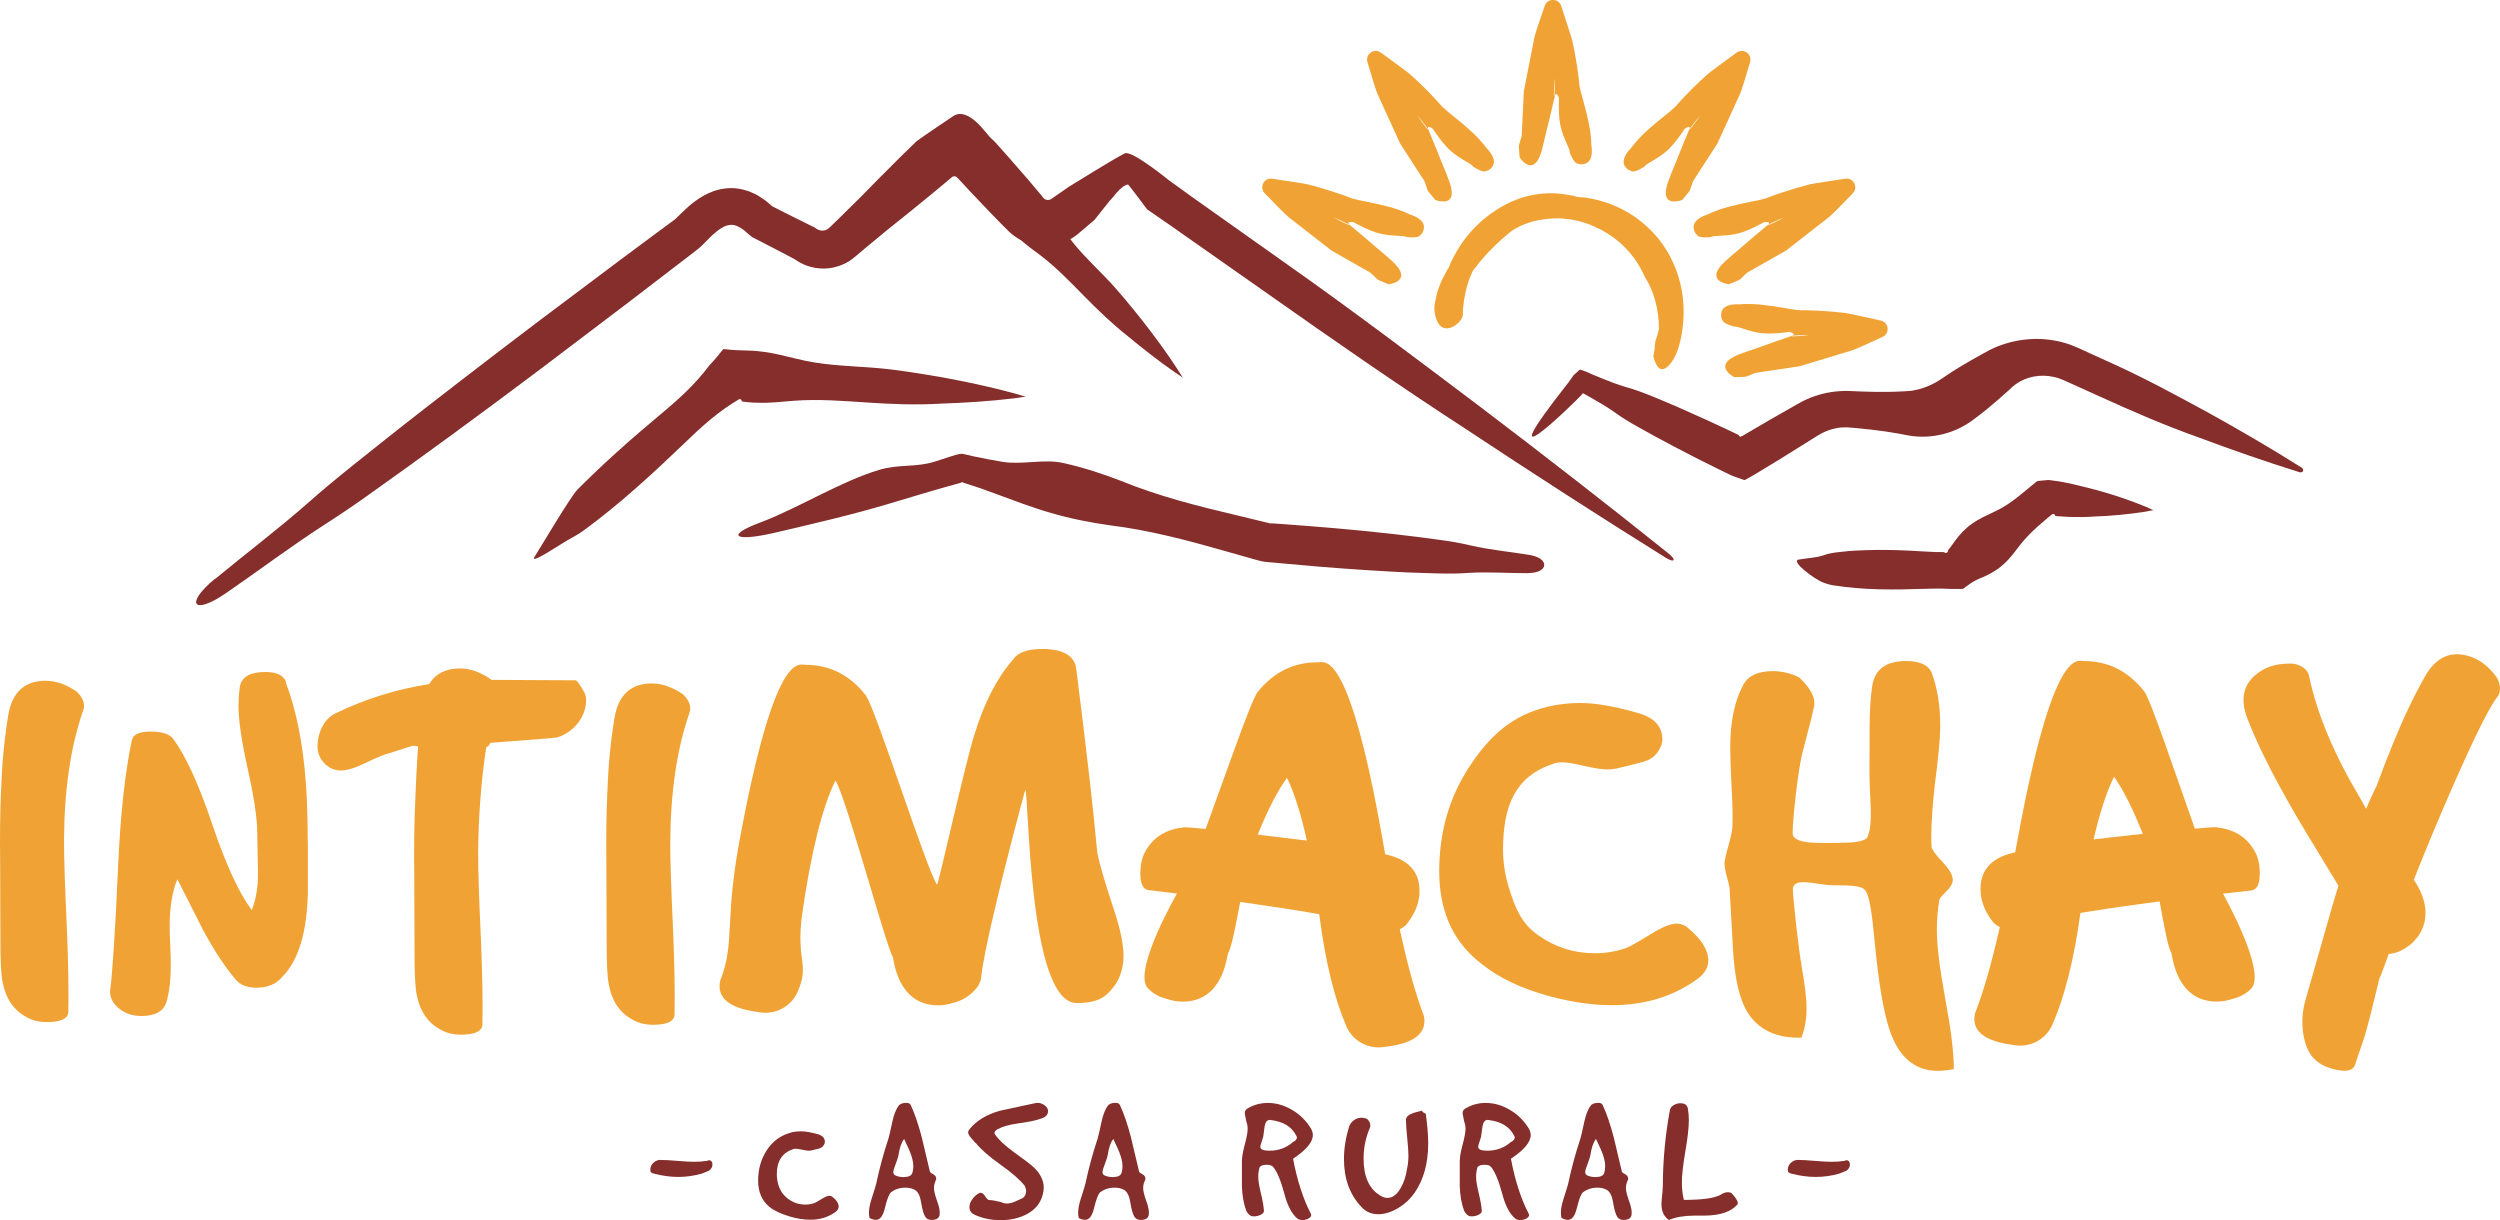
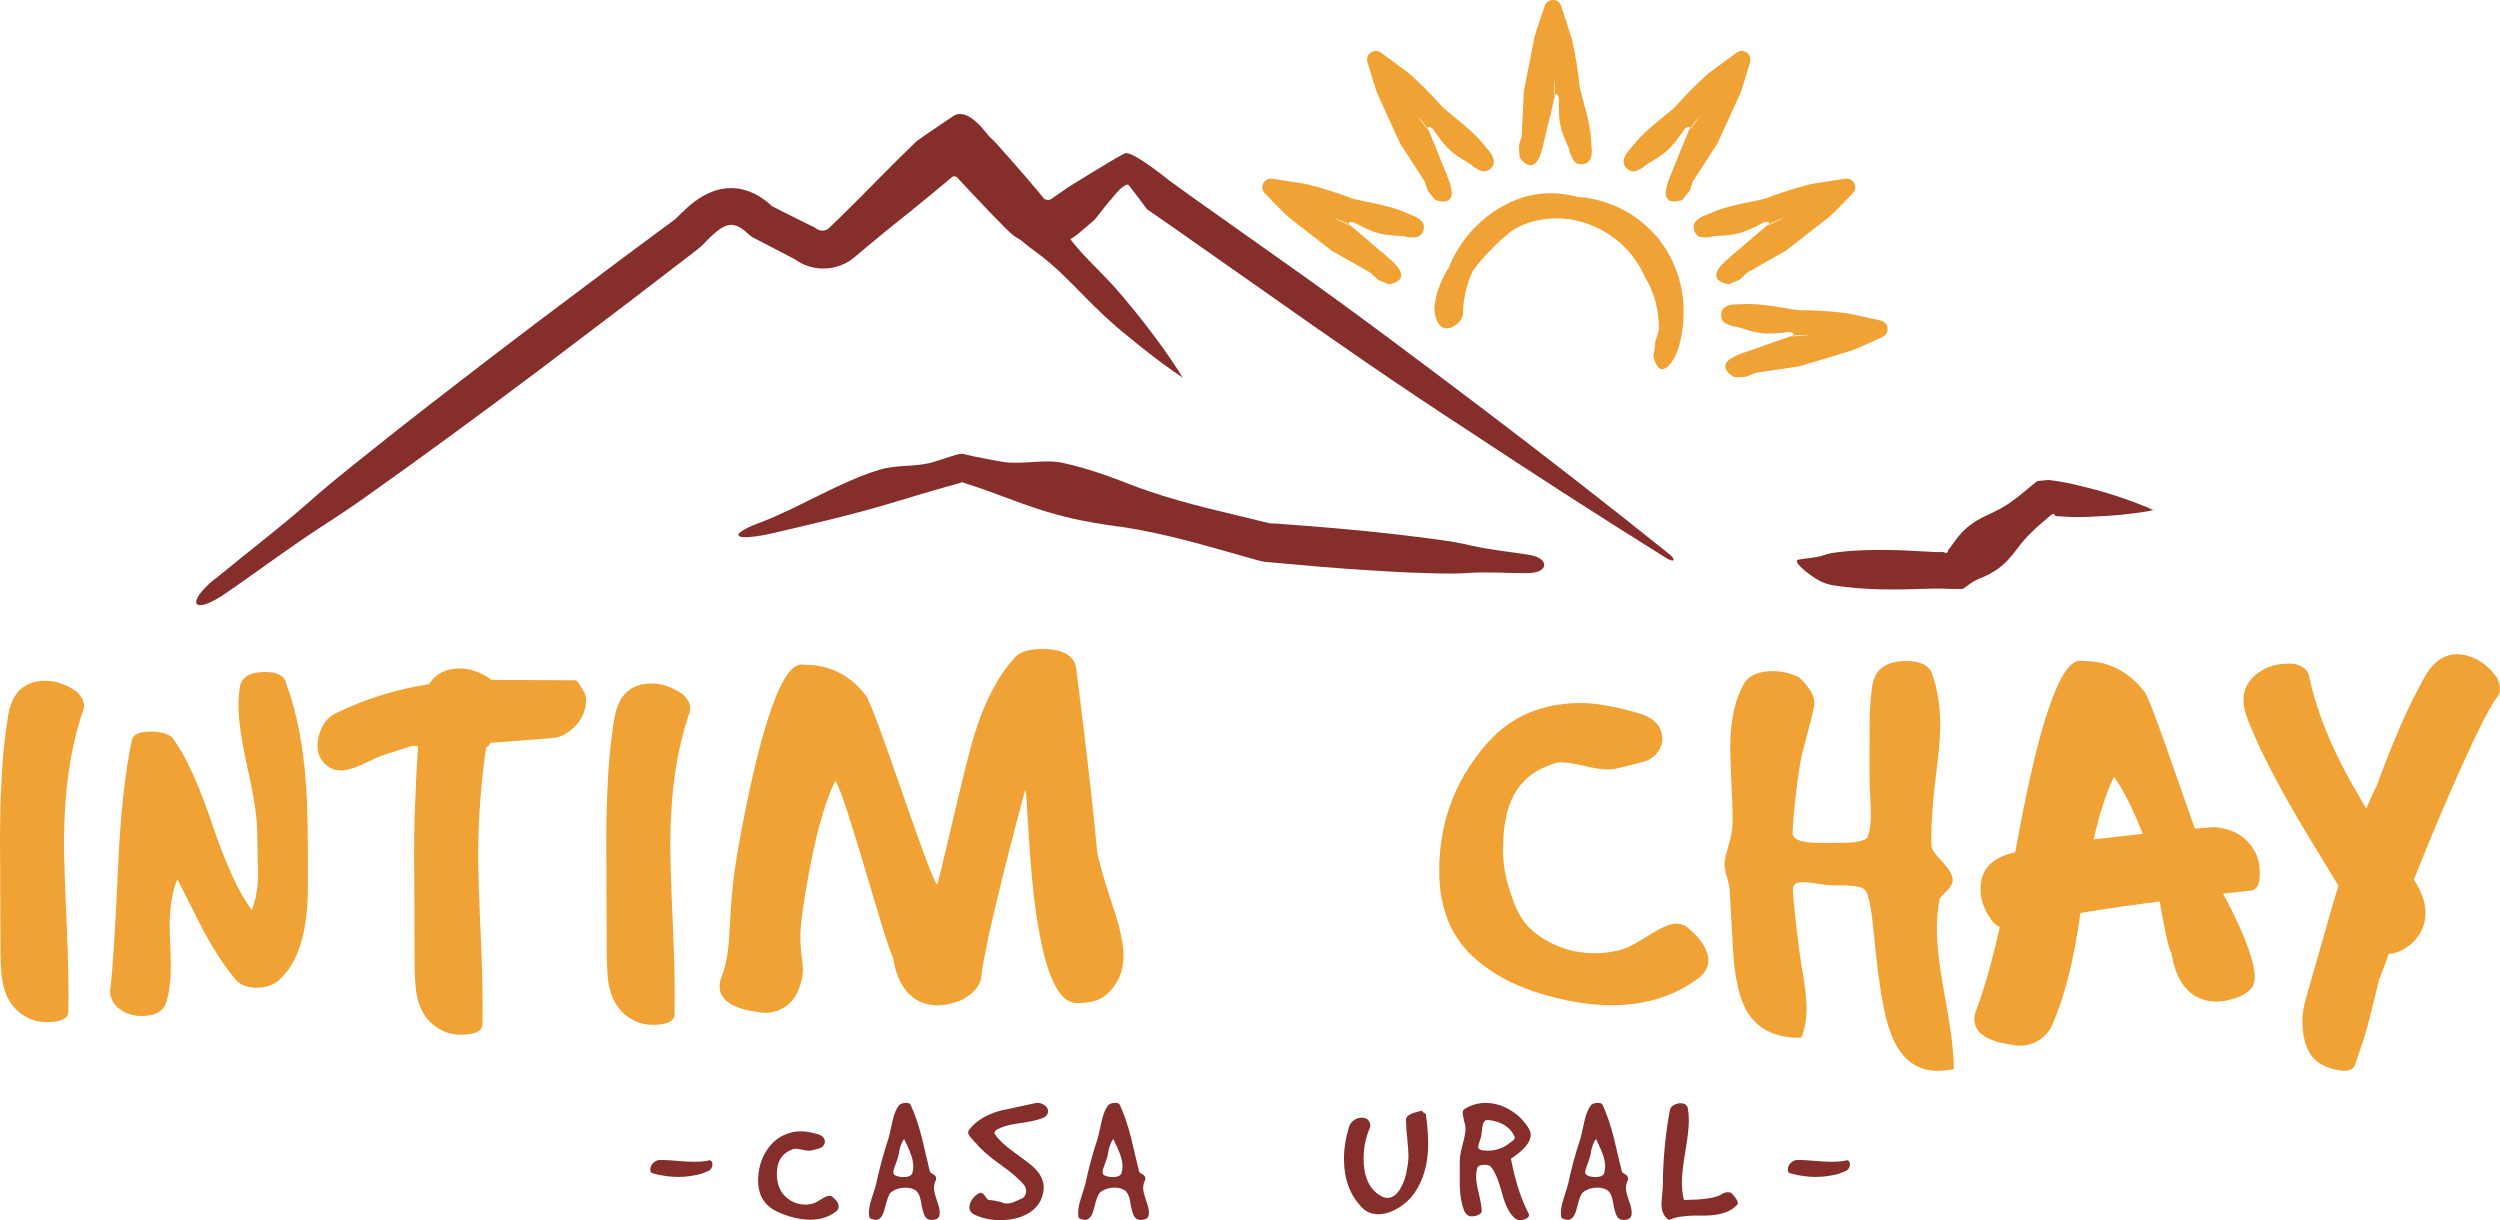
<svg xmlns="http://www.w3.org/2000/svg" id="Capa_2" data-name="Capa 2" viewBox="0 0 351.72 171.67">
  <defs>
    <style>
      .cls-1 {
        fill: #852e2c;
      }

      .cls-1, .cls-2 {
        stroke-width: 0px;
      }

      .cls-2 {
        fill: #f0a334;
      }
    </style>
  </defs>
  <g id="Capa_1-2" data-name="Capa 1">
    <g>
      <g>
        <g>
          <path class="cls-1" d="M111.33,159.31c.45-.1.89-.15,1.34-.15.63,0,1.43.14,2.4.41.65.19.98.55.98,1.08,0,.14-.04.27-.13.41-.14.26-.36.43-.68.52-.32.09-.62.16-.91.23-.17.05-.35.08-.54.08-.22,0-.54-.05-.95-.14-.41-.09-.71-.14-.9-.14-.15,0-.29.03-.41.08-1.49.52-2.24,1.68-2.24,3.5,0,.52.08,1.03.23,1.55.26.82.74,1.49,1.44,1.98.7.5,1.48.75,2.34.75.43,0,.85-.07,1.26-.21.15-.05.51-.25,1.06-.59.46-.29.82-.44,1.06-.44.15,0,.29.04.41.13.6.48.9.94.9,1.39,0,.29-.15.55-.46.77-1,.72-2.17,1.08-3.53,1.08-.91,0-1.88-.15-2.91-.46-1.29-.39-2.24-.85-2.86-1.36-1.05-.88-1.57-2.1-1.57-3.68s.39-2.99,1.18-4.22c.86-1.34,2.03-2.19,3.5-2.55Z" />
          <path class="cls-1" d="M124.98,160.24c.09-.26.27-1.07.57-2.45.21-.96.49-1.69.85-2.19.19-.29.56-.44,1.11-.44.33,0,.53.1.62.31.57,1.22,1.08,2.73,1.55,4.53.38,1.58.76,3.17,1.13,4.76,0,.12.12.24.35.36.23.12.38.24.45.35.07.11.1.24.1.37s-.03.24-.1.31c-.14.33-.21.66-.21,1,0,.4.15,1.02.46,1.88.29.79.4,1.42.33,1.88-.07.48-.45.72-1.13.72-.38,0-.66-.13-.85-.39-.24-.33-.45-1.02-.62-2.09-.14-.89-.43-1.48-.88-1.75-.38-.21-.82-.31-1.31-.31-.81,0-1.49.22-2.06.67-.26.21-.54.94-.85,2.21-.26,1.1-.68,1.65-1.26,1.65-.26,0-.56-.09-.9-.26-.05-.24-.08-.49-.08-.75,0-.53.13-1.2.39-2.01.36-1.12.57-1.79.62-2.01.48-2.25,1.06-4.38,1.73-6.39ZM126.4,162.56c-.05.26-.19.68-.41,1.26-.21.52-.31.88-.31,1.08s.08.35.23.44c.33.17.73.26,1.21.26.7,0,1.12-.2,1.24-.59.09-.29.13-.6.13-.93,0-.57-.15-1.22-.44-1.96-.05-.15-.33-.78-.85-1.88-.38.46-.64,1.24-.8,2.32Z" />
          <path class="cls-1" d="M137.24,160.81c-.22-.26-.45-.52-.68-.79-.23-.27-.35-.5-.35-.71,0-.15.07-.31.21-.46.94-1.18,2.36-2.04,4.25-2.58,1.68-.36,3.36-.72,5.02-1.08.1-.02.21-.03.31-.03.33,0,.65.12.97.35.32.23.48.5.48.81,0,.55-.4.92-1.18,1.11-.55.21-1.55.41-3.01.62-1.25.17-2.21.44-2.88.8-.31.17-.46.35-.46.54,0,.05,0,.1.03.15.5.76,1.38,1.6,2.65,2.52,1.6,1.15,2.56,1.89,2.88,2.21.91.89,1.36,1.83,1.36,2.81,0,.33-.05.67-.15,1.03-.31,1.17-1.05,2.07-2.21,2.7-1.06.57-2.31.85-3.73.85-1.32,0-2.52-.25-3.61-.75-.5-.22-.75-.58-.75-1.08,0-.38.14-.76.43-1.15.28-.39.62-.67,1.02-.86.26-.05.49.08.7.39.22.36.41.57.57.62.38,0,.94.09,1.7.28.27.14.57.21.88.21.33,0,.7-.09,1.13-.28.36-.17.72-.33,1.08-.49.31-.24.46-.56.46-.95,0-.24-.06-.49-.18-.75-.65-.84-1.8-1.85-3.44-3.01-1.64-1.17-2.79-2.18-3.46-3.04Z" />
          <path class="cls-1" d="M154.41,160.24c.09-.26.27-1.07.57-2.45.21-.96.49-1.69.85-2.19.19-.29.56-.44,1.11-.44.33,0,.53.1.62.31.57,1.22,1.08,2.73,1.55,4.53.38,1.58.76,3.17,1.13,4.76,0,.12.12.24.35.36.23.12.38.24.45.35.07.11.1.24.1.37s-.03.24-.1.31c-.14.33-.21.66-.21,1,0,.4.15,1.02.46,1.88.29.79.4,1.42.33,1.88-.07.48-.45.72-1.13.72-.38,0-.66-.13-.85-.39-.24-.33-.45-1.02-.62-2.09-.14-.89-.43-1.48-.88-1.75-.38-.21-.82-.31-1.31-.31-.81,0-1.49.22-2.06.67-.26.21-.54.94-.85,2.21-.26,1.1-.68,1.65-1.26,1.65-.26,0-.56-.09-.9-.26-.05-.24-.08-.49-.08-.75,0-.53.13-1.2.39-2.01.36-1.12.57-1.79.62-2.01.48-2.25,1.06-4.38,1.73-6.39ZM155.83,162.56c-.05.26-.19.68-.41,1.26-.21.52-.31.88-.31,1.08s.08.35.23.44c.33.17.73.26,1.21.26.7,0,1.12-.2,1.24-.59.09-.29.13-.6.13-.93,0-.57-.15-1.22-.44-1.96-.05-.15-.33-.78-.85-1.88-.38.46-.64,1.24-.8,2.32Z" />
-           <path class="cls-1" d="M174.73,163.28c0-.52.13-1.27.4-2.27.27-1,.4-1.73.4-2.19,0-.38-.06-.71-.18-1-.15-.76-.23-1.15-.23-1.18,0-.31.12-.53.36-.67.88-.53,1.84-.8,2.88-.8,1.17,0,2.3.32,3.4.97,1.1.64,1.97,1.5,2.63,2.56.21.33.31.66.31,1,0,.98-.93,2.09-2.78,3.32.58,3.07,1.41,5.63,2.47,7.67.05.09.08.16.08.23,0,.21-.13.38-.39.52-.26.14-.54.21-.85.21-.29,0-.52-.07-.7-.21-.79-.65-1.41-1.84-1.85-3.55-.5-1.85-1.03-3.11-1.6-3.76-.17-.17-.46-.26-.88-.26-.53,0-.87.13-1,.39-.12.4-.18.82-.18,1.29,0,.55.13,1.35.39,2.4.26,1.12.39,1.91.41,2.4.02.24-.17.44-.57.61-.4.16-.78.21-1.16.14-.29-.1-.54-.35-.75-.75-.36-.94-.57-2.1-.62-3.48,0,.26,0-.94,0-3.58ZM177.72,159.93c-.27.81-.41,1.28-.41,1.42,0,.36.43.54,1.28.54,1.28,0,2.38-.4,3.31-1.21.38-.19.56-.41.56-.67,0-.07-.03-.14-.08-.21-.63-1.29-1.86-2.03-3.69-2.24-.39-.03-.65.26-.77.88-.07.5-.14,1-.2,1.49Z" />
          <path class="cls-1" d="M191.55,169.82c-1.65-1.73-2.47-3.98-2.47-6.75,0-1.48.24-3,.72-4.56.12-.36.34-.66.67-.9.33-.24.69-.36,1.08-.36.27,0,.54.06.8.18.29.29.44.6.44.93,0,.09-.02.18-.05.28-.6,1.37-.9,2.83-.9,4.38,0,2.52.79,4.26,2.37,5.2.34.21.68.31,1,.31.7,0,1.32-.46,1.85-1.39.45-.77.74-1.66.88-2.65.14-.58.21-1.23.21-1.93,0-.53-.06-1.34-.17-2.42-.11-1.08-.17-1.89-.17-2.42-.07-.41.15-.74.67-.98.26-.14.79-.3,1.6-.49,0,.14.09.24.26.31.17.07.26.14.26.21.22,1.61.33,2.99.33,4.12,0,2.76-.64,5.08-1.93,6.95-.57.82-1.31,1.52-2.24,2.09-1,.6-1.95.9-2.86.9s-1.73-.33-2.34-1Z" />
          <path class="cls-1" d="M205.38,163.28c0-.52.13-1.27.4-2.27.27-1,.4-1.73.4-2.19,0-.38-.06-.71-.18-1-.15-.76-.23-1.15-.23-1.18,0-.31.12-.53.36-.67.88-.53,1.84-.8,2.88-.8,1.17,0,2.3.32,3.4.97,1.1.64,1.97,1.5,2.63,2.56.21.33.31.66.31,1,0,.98-.93,2.09-2.78,3.32.58,3.07,1.41,5.63,2.47,7.67.05.09.08.16.08.23,0,.21-.13.38-.39.52-.26.14-.54.21-.85.21-.29,0-.52-.07-.7-.21-.79-.65-1.41-1.84-1.85-3.55-.5-1.85-1.03-3.11-1.6-3.76-.17-.17-.46-.26-.88-.26-.53,0-.87.13-1,.39-.12.4-.18.82-.18,1.29,0,.55.13,1.35.39,2.4.26,1.12.39,1.91.41,2.4.02.24-.17.44-.57.61-.4.16-.78.21-1.16.14-.29-.1-.54-.35-.75-.75-.36-.94-.57-2.1-.62-3.48,0,.26,0-.94,0-3.58ZM208.37,159.93c-.27.81-.41,1.28-.41,1.42,0,.36.43.54,1.28.54,1.28,0,2.38-.4,3.31-1.21.38-.19.56-.41.56-.67,0-.07-.03-.14-.08-.21-.63-1.29-1.86-2.03-3.69-2.24-.39-.03-.65.26-.77.88-.07.5-.14,1-.2,1.49Z" />
          <path class="cls-1" d="M222.33,160.24c.09-.26.27-1.07.57-2.45.21-.96.49-1.69.85-2.19.19-.29.56-.44,1.11-.44.33,0,.53.1.62.31.57,1.22,1.08,2.73,1.55,4.53.38,1.58.76,3.17,1.13,4.76,0,.12.12.24.35.36.23.12.38.24.45.35.07.11.1.24.1.37s-.03.24-.1.31c-.14.33-.21.66-.21,1,0,.4.15,1.02.46,1.88.29.79.4,1.42.33,1.88-.07.48-.45.72-1.13.72-.38,0-.66-.13-.85-.39-.24-.33-.45-1.02-.62-2.09-.14-.89-.43-1.48-.88-1.75-.38-.21-.82-.31-1.31-.31-.81,0-1.49.22-2.06.67-.26.21-.54.94-.85,2.21-.26,1.1-.68,1.65-1.26,1.65-.26,0-.56-.09-.9-.26-.05-.24-.08-.49-.08-.75,0-.53.13-1.2.39-2.01.36-1.12.57-1.79.62-2.01.48-2.25,1.06-4.38,1.73-6.39ZM223.74,162.56c-.05.26-.19.68-.41,1.26-.21.52-.31.88-.31,1.08s.08.35.23.44c.33.17.73.26,1.21.26.7,0,1.12-.2,1.24-.59.09-.29.13-.6.13-.93,0-.57-.15-1.22-.44-1.96-.05-.15-.33-.78-.85-1.88-.38.46-.64,1.24-.8,2.32Z" />
          <path class="cls-1" d="M233.94,166.96c0-3.57.33-7.18,1-10.82.05-.26.23-.48.53-.66.3-.18.61-.27.94-.27.62,0,.97.26,1.06.77.09.52.13,1.07.13,1.67,0,.96-.16,2.4-.49,4.33-.33,1.92-.49,3.38-.49,4.38,0,.88.09,1.69.28,2.45,2.48,0,4.18-.22,5.08-.67.41-.27.77-.41,1.08-.41.19,0,.36.03.51.1.62.64.92,1.12.92,1.44,0,.07-.02.13-.05.18-.89,1.03-2.42,1.55-4.58,1.57h-1.47c-1.53.02-2.72.22-3.58.62-.7-.45-1.06-1.19-1.06-2.24,0-.27.03-.69.09-1.24.06-.55.09-.95.09-1.21Z" />
        </g>
        <g>
          <path class="cls-1" d="M92.95,163.19c.52,0,1.3.04,2.34.13,1.04.09,1.82.13,2.34.13.66,0,1.27-.04,1.84-.13.33-.17.57-.09.73.23.02.1.03.2.03.29,0,.36-.17.66-.52.88-.09.05-.41.18-.96.39-1.09.31-2.2.47-3.32.47s-2.29-.16-3.45-.47c-.29-.07-.45-.18-.47-.34-.07-.43.05-.8.35-1.12.3-.31.67-.47,1.1-.47Z" />
          <path class="cls-1" d="M252.98,163.19c.52,0,1.3.04,2.34.13,1.04.09,1.82.13,2.34.13.66,0,1.27-.04,1.84-.13.33-.17.57-.09.73.23.02.1.03.2.03.29,0,.36-.17.66-.52.88-.09.05-.41.18-.96.39-1.09.31-2.2.47-3.32.47s-2.29-.16-3.45-.47c-.29-.07-.45-.18-.47-.34-.07-.43.05-.8.35-1.12.3-.31.67-.47,1.1-.47Z" />
        </g>
      </g>
      <g>
        <path class="cls-2" d="M6.46,95.77c-2.99-.01-4.76,1.61-5.3,4.86s-.88,6.76-1.01,10.51c-.13,2.76-.18,6.19-.13,10.29.03,6.45.04,9.88.04,10.29-.02,3.34.09,5.51.32,6.51.46,2.35,1.62,4,3.5,4.94.76.41,1.64.62,2.64.63,1.99,0,3.02-.46,3.09-1.39.07-2.93,0-6.95-.21-12.05-.27-5.81-.4-9.85-.39-12.14.03-7.15.94-13.28,2.72-18.37.06-.18.09-.35.09-.53,0-.7-.35-1.38-1.05-2.03-1.46-1-2.9-1.51-4.3-1.51Z" />
        <path class="cls-2" d="M351.29,95.34c-1.04-1.44-2.21-2.4-3.53-2.89-2.81-1.03-5.02-.1-6.63,2.77-1.61,2.88-3.12,6.06-4.52,9.54-.69,1.67-1.45,3.63-2.27,5.86-.08.15-.16.31-.24.47-.42.87-.82,1.77-1.22,2.7-.33-.6-.62-1.13-.88-1.57-3.66-6.15-6.05-11.86-7.15-17.14-.04-.18-.1-.35-.19-.5-.36-.6-1.01-1-1.94-1.2-1.77-.1-3.26.2-4.47.92-2.57,1.53-3.25,3.83-2.03,6.9,1.21,3.07,2.73,6.24,4.55,9.53,1.31,2.43,3.04,5.39,5.19,8.89,1.22,2,2.23,3.66,3.03,4.99-.57,1.83-1.17,3.88-1.8,6.15-1.77,6.2-2.71,9.5-2.83,9.9-.95,3.21-.29,6.89,1.24,8.32.61.61,1.4,1.06,2.36,1.34,1.91.56,3.03.41,3.35-.48.89-2.8,1.17-2.93,2.39-7.89.38-1.59.74-3.04,1.07-4.36.04-.06.08-.12.12-.19.36-.94.76-2.01,1.18-3.2,2.63-.06,7.82-4.02,3.53-10.43,2.46-6.32,9.42-22.85,11.73-25.69.11-.15.2-.3.26-.47.24-.66.14-1.41-.3-2.26Z" />
        <path class="cls-2" d="M40.26,95.96c-.35-.94-1.31-1.41-2.9-1.42-2.17,0-3.38.69-3.62,2.09-.12.82-.18,1.7-.19,2.64,0,1.99.43,4.99,1.32,8.98.89,3.99,1.33,6.99,1.32,8.98,0,.41.02,1.61.07,3.61.05,1.47.05,2.67-.02,3.61-.12,1.29-.39,2.49-.81,3.6-1.81-2.41-3.67-6.45-5.58-12.12-1.91-5.67-3.77-9.71-5.58-12.12-.58-.59-1.61-.89-3.08-.89-1.58,0-2.46.4-2.64,1.22-.96,4.51-1.6,10.4-1.93,17.67-.39,8.91-.77,14.81-1.14,17.68,0,.65.23,1.26.7,1.85.93,1.06,2.16,1.59,3.69,1.6,1.99,0,3.18-.67,3.57-2.05.39-1.38.59-3.06.59-5.06,0-.64-.02-1.6-.08-2.86-.05-1.26-.08-2.21-.08-2.86.01-2.52.37-4.66,1.08-6.42,1.22,2.41,2.44,4.82,3.66,7.23,1.57,2.88,3.08,5.18,4.54,6.88.64.77,1.61,1.15,2.9,1.16,1.58,0,2.79-.49,3.61-1.48,2.41-2.39,3.64-6.61,3.66-12.65.03-7.1-.06-11.99-.29-14.69-.39-5.46-1.33-10.18-2.84-14.18Z" />
        <path class="cls-2" d="M81.65,96.5c-.29-.53-.52-.79-.7-.79-1.88,0-3.87-.02-5.98-.03l-5.85-.03s-.06-.07-.09-.1c-1.46-1-2.9-1.51-4.3-1.51-2.01,0-3.46.74-4.36,2.21-4.62.72-9.03,2.09-13.22,4.14-1.65.81-2.48,2.86-2.48,4.57,0,.94.31,1.75.96,2.42.64.68,1.43,1.02,2.37,1.02.82,0,2.01-.37,3.57-1.13,1.56-.75,2.63-1.19,3.22-1.31,2.11-.69,3.23-1.04,3.35-1.04.07,0,.31.03.68.09-.2,2.85-.34,5.86-.41,7.9-.13,2.76-.18,6.19-.13,10.29.03,6.45.04,9.88.04,10.29-.02,3.34.09,5.51.32,6.51.46,2.35,1.62,4,3.5,4.94.76.41,1.64.62,2.64.63,1.99,0,3.02-.46,3.09-1.39.07-2.93,0-6.95-.21-12.05-.27-5.81-.4-9.85-.39-12.14.02-4.55.4-10.09,1.13-14.84.31-.16.51-.37.57-.64,5.93-.44,9.06-.69,9.42-.75,2.7-.92,4.06-3.2,4.07-5.25,0-.35-.08-.73-.26-1.14-.06-.06-.23-.35-.52-.88Z" />
        <path class="cls-2" d="M91.75,96.15c-2.99-.01-4.76,1.61-5.3,4.86s-.88,6.76-1.01,10.51c-.13,2.76-.18,6.19-.13,10.29.03,6.45.04,9.88.04,10.29-.02,3.34.09,5.51.32,6.51.46,2.35,1.62,4,3.5,4.94.76.41,1.64.62,2.64.63,1.99,0,3.02-.46,3.09-1.39.07-2.93,0-6.95-.21-12.05-.27-5.81-.4-9.85-.39-12.14.03-7.15.94-13.28,2.72-18.37.06-.18.09-.35.09-.53,0-.7-.35-1.38-1.05-2.03-1.46-1-2.9-1.51-4.3-1.51Z" />
        <path class="cls-2" d="M154.36,119.84c-.52-5.75-1.5-14.35-2.95-25.79-.26-1.82-1.86-2.74-4.79-2.75-2.04,0-3.41.48-4.09,1.48-2.26,2.57-4.08,6.11-5.46,10.62-1.24,3.87-5.09,21.19-5.23,21.07-1.35-1.71-8.71-24.97-10.06-26.68-2.23-2.83-5.05-4.25-8.46-4.26-.95,0-4.32-2.13-9.3,24.85-2.08,11.23-.61,14.33-2.68,19.54-.07.29-.1.56-.11.79,0,1.82,1.52,3,4.58,3.54.42.07.82.13,1.19.19,2.19.3,4.32-.87,5.21-2.89,1.76-4-.26-4.2.64-10.92,1.27-8.79,2.83-15.06,4.68-18.81,1.42,2,7.06,23.12,8.08,24.82.14.29.59,6.74,6.3,6.8.75,0,1.47-.11,2.15-.34,1.02-.23,1.94-.72,2.76-1.48.82-.76,1.23-1.55,1.24-2.37.85-6.62,6.17-26.1,6.17-26.1.55,0,.34,29.79,7.18,29.96,1.97.05,3.41-.39,4.29-1.21,1.57-1.4,2.36-3.21,2.37-5.44,0-1.7-.53-4.11-1.6-7.22-1.21-3.7-1.91-6.17-2.11-7.4Z" />
-         <path class="cls-2" d="M196.95,130.73c.29-.15.57-.33.86-.6,1.12-1.37,1.74-2.76,1.87-4.16.26-2.98-1.2-4.88-4.4-5.69-.13-.03-.27-.06-.4-.09-.12-.68-.25-1.37-.37-2.07-4.74-27.03-8.13-24.93-9.08-24.94-3.41-.02-6.24,1.38-8.5,4.18-.91,1.13-4.56,11.76-7.31,19.26-1.64-.16-2.82-.25-3.08-.22-2.38.26-4.12,1.28-5.22,3.07-.48.72-.76,1.58-.85,2.57-.18,1.99.2,3.05,1.13,3.19.57.06,2,.23,3.98.48-1.98,3.55-5.94,11.39-4.08,13.34.77.81,1.73,1.27,2.75,1.51.68.24,1.39.36,2.14.36,5.72,0,6.22-6.45,6.36-6.75.53-.87,1.09-3.93,1.73-7.28,3.68.52,7.63,1.11,11.12,1.73.84,6.56,2.11,11.82,3.81,15.76.87,2.03,3,3.22,5.19,2.94.37-.05.77-.11,1.19-.17,3.07-.51,4.6-1.68,4.61-3.5,0-.23-.03-.5-.1-.79-1.17-3.03-2.27-7.08-3.37-12.13ZM181.07,109.43c1.03,2.13,1.96,5.08,2.79,8.83-1.56-.2-4.17-.52-6.91-.84,1.4-3.47,2.78-6.15,4.12-8Z" />
        <path class="cls-2" d="M317.06,119.51c-1.08-1.8-2.81-2.84-5.19-3.12-.26-.04-1.44.04-3.08.19-2.68-7.52-6.23-18.19-7.13-19.32-2.23-2.83-5.05-4.25-8.46-4.26-.95,0-4.32-2.13-9.3,24.85-.13.7-.26,1.39-.39,2.07-.13.03-.27.06-.4.09-3.2.78-4.69,2.67-4.45,5.65.11,1.4.72,2.8,1.83,4.18.29.27.57.46.86.6-1.15,5.04-2.29,9.09-3.48,12.1-.07.29-.1.56-.11.79,0,1.82,1.52,3,4.58,3.54.42.07.82.13,1.19.19,2.19.3,4.32-.87,5.21-2.89,1.73-3.93,3.05-9.18,3.95-15.73,3.5-.58,7.45-1.14,11.14-1.63.62,3.36,1.15,6.42,1.67,7.3.14.29.59,6.74,6.3,6.8.75,0,1.47-.11,2.15-.34,1.02-.23,1.99-.68,2.76-1.48,1.87-1.93-2.01-9.8-3.96-13.37,1.97-.23,3.41-.38,3.98-.44.93-.13,1.32-1.19,1.16-3.18-.08-.99-.35-1.86-.82-2.58ZM301.46,117.32c-2.74.29-5.35.59-6.91.77.86-3.75,1.82-6.68,2.87-8.81,1.32,1.86,2.67,4.55,4.04,8.03Z" />
        <path class="cls-2" d="M237.27,130.39c-.41-.29-.88-.44-1.41-.45-.82,0-2.03.49-3.61,1.48-1.88,1.17-3.09,1.83-3.62,2.01-1.41.46-2.85.69-4.31.68-2.93-.01-5.6-.87-7.99-2.59-2.4-1.71-3.23-3.98-4.1-6.8-.52-1.76-.78-3.52-.77-5.28.03-6.22,1.8-10.19,6.91-11.93.41-.17.88-.26,1.41-.26.64,0,1.67.17,3.08.5,1.41.33,2.49.5,3.25.5.64,0,1.26-.08,1.85-.26,1-.23,2.04-.49,3.13-.78,1.09-.29,1.87-.87,2.34-1.75.29-.47.44-.94.45-1.41,0-1.82-1.1-3.05-3.33-3.71-3.28-.95-6.01-1.43-8.17-1.44-1.53,0-3.05.16-4.58.51-5.05,1.21-8.26,4.09-11.21,8.66-2.72,4.21-4.09,9.01-4.11,14.41-.02,5.4,1.75,9.6,5.31,12.6,2.1,1.77,4.56,3.34,8.95,4.71,3.51,1.07,6.82,1.61,9.93,1.63,4.63.02,8.66-1.19,12.07-3.64,1.06-.76,1.59-1.63,1.6-2.63,0-1.52-1.01-3.11-3.06-4.76Z" />
        <path class="cls-2" d="M272.49,130.84c0-1.52.13-2.96.37-4.31.06-.18.4-.57,1.02-1.18.62-.61.9-1.18.84-1.71-.06-.65-.55-1.45-1.48-2.43-.93-.97-1.43-1.66-1.49-2.07-.11-2.05.03-4.87.42-8.44.53-4.04.79-6.86.8-8.44.01-2.87-.38-5.4-1.19-7.57-.46-1.12-1.65-1.68-3.57-1.69-2.85-.01-4.45,1.15-4.81,3.5-.24,1.58-.36,3.49-.37,5.72,0,.7,0,1.79-.01,3.25,0,1.41-.01,2.46-.01,3.17-.02,3.69.59,6.85-.25,9.08-.3.7-2.16.85-3.52.85-2.78-.01-7.05.37-7.04-1.39,0-1.58.71-8.87,1.45-11.56.93-3.46,1.45-5.56,1.58-6.33.18-1.17-.52-2.49-2.09-3.97-1.17-.59-2.4-.89-3.69-.9-2.05,0-3.43.6-4.14,1.83-1.24,2.22-1.87,5.15-1.89,8.79,0,1.11.06,3.02.19,5.72.14,2.46.18,4.34.11,5.63-.06.65-.24,1.49-.54,2.55-.3,1.05-.48,1.79-.54,2.2-.06.35,0,.91.17,1.67.29,1.06.46,1.76.52,2.11.16,2.93.33,5.87.49,8.8.22,3.87.88,6.75,1.98,8.63,1.57,2.53,4.12,3.74,7.64,3.64.47-1.23.72-2.61.72-4.13,0-1.29-.22-3.24-.68-5.85-.46-2.61-1.25-9.73-1.24-10.91,0-1.82,3.49-.56,5.6-.55,2.46.01,4.12.03,4.6.74.97,1.42,1.14,6.53,1.76,11.34.57,4.52,1.28,7.72,2.16,9.6,1.34,2.94,3.41,4.41,6.23,4.43.7,0,1.47-.08,2.29-.25.01-2.23-.39-5.5-1.19-9.81-.8-4.31-1.2-7.56-1.19-9.73Z" />
      </g>
      <g>
        <g>
          <g>
            <path class="cls-1" d="M30.32,81.41c4.3-3.56,8.75-6.92,12.95-10.6,3.52-3.17,9.18-7.56,12.96-10.58,4.14-3.25,11.9-9.26,19.77-15.21,3.94-2.96,7.9-5.93,11.41-8.56,1.76-1.31,3.42-2.54,4.9-3.64.74-.55,1.45-1.07,2.1-1.55.16-.12.32-.24.48-.36.05-.01.05-.1.14-.05-.04-.08,0-.04,0-.07l.08-.07c.25-.25.49-.48.72-.7,1.13-1.1,2.53-2.38,4.56-3.13,1.03-.35,2.21-.52,3.37-.37.56.08,1.12.23,1.64.41.47.22,1.02.42,1.42.7.4.28.86.54,1.2.85l.49.43s.08.08.13.11l1.75.89,1.98.99.99.49.5.25.25.12.12.06c.06.02.12.09.22.07.15.13.32.23.48.33.41.26.91.29,1.32.11.1-.04.19-.1.28-.16.12-.1.07-.06.38-.35l1.38-1.34c1.84-1.79,3.66-3.61,5.45-5.46l2.96-2.96,1.5-1.46.75-.73c.16-.15,4.58-3.17,5.12-3.51,2.18-1.48,4.78,2.59,5.28,3.02.26.2.48.45.71.68l.36.4,1.39,1.56,2.75,3.15,1.35,1.6.67.8c.15.18.14.16.15.2l.06.08c.15.2.49.33.8.27.08,0,.16-.04.24-.08l.84-.58,1.72-1.19s7.39-4.6,7.95-4.72c1.13-.24,6.06,3.77,6.06,3.77l3.39,2.45,13.65,9.67c9.11,6.43,18.01,13.16,26.92,19.88,8.89,6.75,17.7,13.59,26.42,20.58,1.1.9.8,1.32-.41.58-9.48-5.91-18.85-11.97-28.16-18.13-9.36-6.08-18.57-12.47-27.71-18.92-4.58-3.21-9.14-6.42-13.7-9.62l-3.43-2.37s-2.55-3.45-2.67-3.48c-.99.1-2.24,2.02-2.59,2.3l-2.13,2.68-1.6,1.36-.82.69c-.48.37-1,.71-1.57.96-2.26,1.03-5.05.81-7.15-.65-.26-.18-.51-.38-.75-.59-.23-.21-.49-.47-.57-.56l-.74-.74-1.46-1.5-2.88-3.03-1.42-1.53-.34-.37s-.03-.04-.05-.04c-.03-.03-.06-.04-.09-.07-.14-.07-.34-.1-.5-.02.11-.14-.7.57-1.17.96l-1.61,1.34-3.25,2.65c-2.02,1.59-4.01,3.22-5.99,4.87l-1.47,1.24c-.17.14-.7.6-1.12.85-.46.28-.94.51-1.45.67-2.01.69-4.33.34-6.03-.87-.03-.02-.06-.05-.11-.04.01-.06-.01-.03-.03-.05l-.12-.06-.24-.13-.49-.26-.98-.51-1.96-1.02-2.19-1.13c-.26-.17-.46-.39-.72-.59l-.34-.3c-.2-.2-.41-.27-.61-.43-.83-.49-1.33-.49-2.05-.26-.75.29-1.64,1-2.58,1.98-.17.18-.34.35-.52.53l-.3.3-.47.41c-.4.31-.82.63-1.24.96-.84.64-1.71,1.31-2.61,2-1.8,1.38-3.72,2.85-5.71,4.38-4.01,3.04-8.33,6.31-12.64,9.58-8.65,6.51-17.37,12.87-23.56,17.25-2.27,1.64-4.58,3.21-6.93,4.71-4.7,3.04-9.15,6.4-13.75,9.56-4.61,3.18-5.86,1.54-1.54-2.03Z" />
-             <path class="cls-1" d="M220.62,53.88l.07-.11.14-.2.28-.39.27-.39.31-.28c.21-.17.4-.39.61-.52l.8.28.83.37.46.19.87.36c1.16.47,2.33.93,3.54,1.28,2.08.55,5.02,1.86,7.02,2.7,1.08.48,2.62,1.17,4.4,1.97.88.41,1.83.85,2.8,1.3.48.23.98.46,1.47.7.18.07.11.08.14.11l.04.08c.02.07.07.06.11.09.09.09.15-.07.25-.05.04-.01.01.01.11-.04l.35-.21.7-.41c.93-.54,1.83-1.07,2.68-1.57,1.72-.98,3.22-1.84,4.29-2.45,1.37-.76,2.87-1.28,4.41-1.52.77-.12,1.55-.18,2.33-.17.2,0,.39.01.58.02l.48.02.94.04c1.25.05,2.5.07,3.75.05.63,0,1.25-.03,1.88-.06.59-.04,1.37-.05,1.71-.15.86-.15,1.66-.42,2.41-.77.37-.17.73-.37,1.07-.58l.52-.34.78-.52c1.03-.7,2.11-1.34,3.2-1.97l1.64-.92.97-.53c.36-.19.73-.36,1.1-.51,2.99-1.21,6.25-1.42,9.26-.62.75.19,1.48.48,2.19.79l1.7.78,3.41,1.55c4.55,2.07,8.94,4.47,13.34,6.86,4.38,2.43,8.72,4.96,12.98,7.65.43.29.2.78-.3.64-4.81-1.5-9.55-3.15-14.24-4.91-4.73-1.68-9.34-3.68-13.9-5.76l-3.42-1.55-1.7-.76c-.44-.18-.89-.34-1.35-.43-1.84-.41-3.82-.04-5.28,1.01-.18.14-.36.27-.52.42l-.58.53-1.41,1.25c-.95.83-1.91,1.63-2.91,2.38l-.75.56c-.31.23-.69.47-1.05.68-.73.42-1.51.77-2.31,1.02-1.6.51-3.3.68-4.94.49-.9-.11-1.37-.25-2.03-.36-.62-.11-1.24-.21-1.86-.3-1.24-.18-2.48-.32-3.73-.44l-.93-.08-.46-.04c-.12,0-.23-.02-.35-.02-.47-.01-.94.02-1.4.11-.92.17-1.81.52-2.6,1.01-1.46.91-3.21,2-5.11,3.19-1.02.62-2.07,1.27-3.15,1.92-.46.28-.93.57-1.4.82-.24.12-.47.29-.71.37l-.75-.26c-.5-.17-1.01-.33-1.52-.61l-1.28-.62c-4.36-2.13-8.63-4.4-11.58-6.08-1.1-.6-2.16-1.27-3.19-2.01-1.03-.73-2.12-1.36-3.21-1.98l-.82-.46-.38-.21-.02.03s-.02-.05-.04-.06c-.02-.02-.01,0,.01.03l.02.04v.02s-.06.08-.06.08c-1.71,1.85-13.73,13.34-2.02-1.54Z" />
          </g>
-           <path class="cls-1" d="M75.26,78.25c.81-1.27,4.93-8.25,5.95-9.34,1.14-1.15,3.3-3.26,5.55-5.28,2.25-2.03,4.57-4,5.86-5.07,1.32-1.1,2.62-2.21,3.85-3.4.61-.6,1.21-1.22,1.78-1.86.28-.32.56-.65.84-.99l.4-.51.2-.26c.05-.08.24-.28.36-.41.55-.57,1.09-1.25,1.65-1.94.05-.13.18-.04.28-.06l.31.03.63.06c.43.05.83.05,1.25.06.55.02,1.1.04,1.64.06.43.02.85.06,1.28.12,1.7.18,3.39.64,5.08,1.04,3.37.86,6.8.95,10.22,1.2,3.42.23,6.81.82,10.2,1.39,3.39.63,6.77,1.34,10.14,2.26.93.28,1.69.51,1.68.47,0-.04-.78.08-1.74.22-3.47.42-6.92.63-10.36.75-3.45.21-6.89.07-10.32-.16-3.43-.23-6.84-.5-10.26-.25-1.73.14-3.46.35-5.17.28-.43,0-.86-.03-1.28-.07l-.64-.07c-.08-.02-.26-.02-.27-.05l-.02-.08c-.05-.21-.25-.3-.35-.22-.04.02,0-.01-.1.05l-.28.17-.55.34c-.37.23-.72.48-1.08.72-.7.5-1.38,1.02-2.04,1.57-1.32,1.09-2.56,2.27-3.79,3.46-1.71,1.63-4.12,3.93-6.62,6.13-2.49,2.2-5.07,4.29-6.96,5.67-.68.53-1.41,1-2.19,1.41-1.55.84-6.13,4.02-5.13,2.56Z" />
          <path class="cls-1" d="M149.9,32.7c1.57,2.32,3.58,4.21,5.5,6.19,1.93,1.97,3.66,4.14,5.39,6.3,1.7,2.19,3.36,4.43,4.89,6.79.41.67.74,1.21.76,1.19.02-.02-.51-.37-1.16-.8-2.31-1.6-4.49-3.32-6.63-5.09-2.19-1.72-4.18-3.65-6.12-5.62-1.94-1.97-3.85-3.96-6.03-5.64-1.11-.84-2.27-1.64-3.26-2.6-.25-.24-.5-.48-.73-.73,0,0,6.6-1.12,7.41.02Z" />
          <path class="cls-1" d="M253.06,78.73c1.17-.23,2.34-.22,3.51-.61.99-.4,2.5-.47,3.51-.59,1.1-.09,3.16-.18,5.23-.16,2.07.02,4.14.13,5.28.21.58.04,1.17.07,1.75.09h.88s.22.01.22.01c.07,0,.06.02.09.03l.14.07c.09.05.18-.02.26-.03.07-.05.12-.16.14-.26l.02-.08v-.04s.08-.09.08-.09l.28-.35c.18-.24.36-.49.53-.74.7-.99,1.51-1.85,2.47-2.51.94-.69,2.06-1.17,3.14-1.69,1.1-.5,2.08-1.15,3.01-1.86.46-.36.92-.72,1.37-1.1l.76-.63.6-.49.31-.23.37-.04.74-.07c.25-.03.5-.06.78,0l.82.11.4.06.22.04c.58.1,1.15.22,1.72.35,1.14.27,2.29.55,3.43.86,2.28.62,4.54,1.4,6.79,2.31.62.29,1.12.52,1.12.48,0-.04-.54.08-1.2.21-2.4.37-4.77.6-7.14.68-1.19.09-2.37.09-3.54.06-.59-.03-1.17-.06-1.76-.11l-.22-.02-.04-.08-.09-.15c-.06-.1-.12-.03-.19-.06-.08-.02-.1.08-.18.08,0-.02-.17.14-.27.21l-.34.28c-.44.38-.89.76-1.33,1.15-.87.78-1.7,1.6-2.44,2.53-.74.94-1.43,1.94-2.3,2.72-.85.81-1.86,1.42-2.97,1.9-.29.11-.56.23-.83.36l-.4.2-.1.05-.16.1-.32.21c-.21.14-.42.28-.61.43l-.3.22s-.1.08-.15.11h-.19c-.51-.01-.99.02-1.49,0l-1.32-.05h-.88c-.58,0-1.17.02-1.75.04-1.61.05-3.89.12-6.15.06-2.27-.05-4.52-.26-6.11-.51-.59-.06-1.17-.22-1.75-.44-1.16-.42-4.64-2.98-3.47-3.24Z" />
          <path class="cls-1" d="M215.03,80.64c-2.82.01-5.62-.21-8.46-.04-2.41.21-6.01.01-8.46-.06-2.65-.12-7.6-.41-12.55-.82-2.49-.22-4.98-.44-7.2-.64-.45-.02-1.07-.15-1.24-.21-.26-.07-.51-.14-.76-.21-.5-.14-.97-.27-1.42-.4-.9-.25-1.7-.48-2.36-.67-5.41-1.55-10.84-3-16.47-3.69-2.8-.4-5.56-.94-8.26-1.74-2.71-.77-5.34-1.8-7.99-2.77-1.32-.5-2.66-.96-4-1.38l-.25-.08-.07-.03-.14-.06c-.1,0-.2.02-.28.09l-.03.02-.12.03-.25.07-.51.14-1.02.28c-2.71.76-5.39,1.59-8.09,2.39-5.39,1.61-10.88,2.87-16.36,4.15-5.5,1.24-6.78.33-1.49-1.61,5.26-2.03,11.09-5.7,16.49-7.31,2.7-.81,5.11-.3,7.78-1.15l2.13-.69c.58-.17,1.16-.41,1.75-.41l1.55.36c1.37.29,2.74.55,4.12.78,2.79.45,5.88-.47,8.62.18,2.74.62,5.42,1.49,8.06,2.51,5.25,2.14,10.7,3.52,16.18,4.81.94.23,1.98.48,3.09.75.56.14,1.13.28,1.72.42-.06-.03.81,0,1.39.06,2.53.18,5.25.39,7.97.63,5.43.47,10.84,1.1,14.63,1.64,1.4.18,2.79.43,4.17.76,2.77.64,5.57.88,8.35,1.35,2.79.48,2.62,2.52-.21,2.53Z" />
        </g>
        <g>
          <path class="cls-2" d="M195.26,36.19c-.93-.75-2.04-1.73-3.26-2.78-.61-.52-1.25-1.06-1.9-1.59-.06-.05-.03-.03-.04-.04h0s0-.02,0-.02c0,0,0-.01.01-.02,0,0,.02,0,.01,0,0,0-.08,0-.25-.07-.17-.06-.44-.17-.75-.32-.31-.15-.67-.32-.95-.47-.3-.16-.48-.25-.48-.25,0,0,.13.05.34.13.1.04.23.09.37.15.14.06.31.13.48.21.41.19.77.36.98.47.22.11.29.16.23.12-.06-.04-.19-.12-.26-.19-.08-.08-.1-.15-.05-.2.05-.05.18-.08.31-.09.07,0,.13,0,.17,0,.16.03.25.05.25.05,0,0,2.03,1.17,3.54,1.55,1.89.48,3.38.23,3.94.53,0,0,1.46.18,1.83-.22.37-.4.42-.45.53-.93.31-1.42-1.94-2.03-1.94-2.03,0,0-1.06-.57-2.91-1.07-.99-.27-2.17-.53-3.14-.72-.48-.1-.91-.19-1.22-.25-.51-.12-.87-.21-.95-.24-.12-.05-1.24-.5-3.08-1.08-.91-.29-2-.61-3.11-.89-.3-.08-2.77-.45-4.97-.79-1.15-.17-1.87,1.21-1.06,2.05,1.37,1.43,2.91,3,3.39,3.38l5.94,4.63s.1.07.15.1l5.28,3c.09.05.17.11.25.18l.73.71c.11.11.24.19.37.25l1.31.55s4.09-.41-.11-3.79Z" />
          <path class="cls-2" d="M203.59,24.68c-.48-1.09-1.01-2.48-1.61-3.97-.3-.75-.62-1.52-.95-2.29-.03-.07-.01-.04-.02-.05h0s.01-.01.01-.01c0,0,.01,0,.02,0,.01,0,.02,0,.01,0,0,0-.07-.04-.19-.17-.12-.13-.31-.35-.52-.63-.21-.27-.44-.6-.62-.85-.2-.28-.31-.44-.31-.44,0,0,.09.1.24.28.07.09.16.19.26.31.1.12.21.26.33.41.28.36.51.67.65.87.14.2.19.27.15.21-.04-.06-.11-.19-.15-.29-.03-.11-.02-.18.05-.2.07-.02.2.02.31.06.06.03.12.05.15.07.13.1.2.16.2.16,0,0,1.27,1.97,2.42,3.01,1.45,1.3,2.89,1.77,3.25,2.29,0,0,1.21.83,1.73.65.51-.18.58-.21.9-.58.93-1.12-.78-2.7-.78-2.7,0,0-.68-.99-2.08-2.29-.75-.7-1.68-1.47-2.45-2.09-.38-.31-.72-.58-.97-.79-.4-.34-.67-.58-.73-.65-.09-.1-.87-1.02-2.23-2.39-.68-.68-1.49-1.46-2.35-2.22-.23-.21-2.25-1.68-4.04-2.99-.94-.68-2.21.21-1.89,1.33.56,1.9,1.19,4,1.45,4.56l3.13,6.85c.02.05.05.11.09.16l3.3,5.1c.06.09.1.18.13.28l.32.96c.05.14.12.28.22.39l.91,1.1s3.82,1.52,1.65-3.41Z" />
          <path class="cls-2" d="M245.44,49.57c1.14-.36,2.53-.88,4.04-1.42.76-.27,1.55-.54,2.35-.8.07-.02.04-.02.05-.02h0s0-.02,0-.02c0,0,0-.01,0-.02,0,0-.01-.01,0-.01,0,0,.08.02.26.03.18,0,.47,0,.82-.03.34-.02.74-.06,1.05-.09.34-.04.53-.06.53-.06,0,0-.14,0-.37,0-.11,0-.25,0-.4,0-.16,0-.33.01-.52.02-.45.03-.84.06-1.08.08-.24.02-.33.04-.26.03.07-.01.22-.04.32-.09.1-.04.15-.1.12-.17-.03-.07-.14-.14-.26-.19-.06-.03-.12-.05-.15-.07-.16-.03-.25-.04-.25-.04,0,0-2.32.36-3.86.17-1.94-.23-3.24-1-3.87-.93,0,0-1.43-.36-1.63-.86-.21-.51-.23-.57-.16-1.06.22-1.44,2.54-1.2,2.54-1.2,0,0,1.2-.15,3.1.05,1.02.1,2.22.29,3.19.45.48.08.91.15,1.23.21.52.07.88.12.97.12.13,0,1.34-.02,3.27.1.96.06,2.08.15,3.22.29.31.04,2.75.57,4.92,1.06,1.14.25,1.31,1.8.25,2.29-1.8.84-3.79,1.75-4.38,1.93l-7.21,2.18c-.06.02-.11.03-.17.04l-6.01.9c-.1.02-.2.04-.3.08l-.94.4c-.14.06-.29.09-.44.1l-1.42.04s-3.67-1.86,1.47-3.49Z" />
          <path class="cls-2" d="M243.34,36.19c.93-.75,2.04-1.73,3.26-2.78.61-.52,1.25-1.06,1.9-1.59.06-.05.03-.03.04-.04h0s0-.02,0-.02c0,0,0-.01-.01-.02,0,0-.02,0-.01,0,0,0,.08,0,.25-.07.17-.06.44-.17.75-.32.31-.15.67-.32.95-.47.3-.16.48-.25.48-.25,0,0-.13.05-.34.13-.1.04-.23.09-.37.15-.14.06-.31.13-.48.21-.41.19-.77.36-.98.47-.22.11-.29.16-.23.12.06-.04.19-.12.26-.19.08-.08.1-.15.05-.2-.05-.05-.18-.08-.31-.09-.07,0-.13,0-.17,0-.16.03-.25.05-.25.05,0,0-2.03,1.17-3.54,1.55-1.89.48-3.38.23-3.94.53,0,0-1.46.18-1.83-.22-.37-.4-.42-.45-.53-.93-.31-1.42,1.94-2.03,1.94-2.03,0,0,1.06-.57,2.91-1.07.99-.27,2.17-.53,3.14-.72.48-.1.91-.19,1.22-.25.51-.12.87-.21.95-.24.12-.05,1.24-.5,3.08-1.08.91-.29,2-.61,3.11-.89.3-.08,2.77-.45,4.97-.79,1.15-.17,1.87,1.21,1.06,2.05-1.37,1.43-2.91,3-3.39,3.38l-5.94,4.63s-.1.07-.15.1l-5.28,3c-.09.05-.17.11-.25.18l-.73.71c-.11.11-.24.19-.37.25l-1.31.55s-4.09-.41.11-3.79Z" />
          <path class="cls-2" d="M235.01,24.68c.48-1.09,1.01-2.48,1.61-3.97.3-.75.62-1.52.95-2.29.03-.07.01-.04.02-.05h0s-.01-.01-.01-.01c0,0-.01,0-.02,0-.01,0-.02,0-.01,0,0,0,.07-.04.19-.17.12-.13.31-.35.52-.63.21-.27.44-.6.62-.85.2-.28.31-.44.31-.44,0,0-.09.1-.24.28-.07.09-.16.19-.26.31-.1.12-.21.26-.33.41-.28.36-.51.67-.65.87-.14.2-.19.27-.15.21.04-.06.11-.19.15-.29.03-.11.02-.18-.05-.2-.07-.02-.2.02-.31.06-.06.03-.12.05-.15.07-.13.1-.2.16-.2.16,0,0-1.27,1.97-2.42,3.01-1.45,1.3-2.89,1.77-3.25,2.29,0,0-1.21.83-1.73.65-.51-.18-.58-.21-.9-.58-.93-1.12.78-2.7.78-2.7,0,0,.68-.99,2.08-2.29.75-.7,1.68-1.47,2.45-2.09.38-.31.72-.58.97-.79.4-.34.67-.58.73-.65.09-.1.87-1.02,2.23-2.39.68-.68,1.49-1.46,2.35-2.22.23-.21,2.25-1.68,4.04-2.99.94-.68,2.21.21,1.89,1.33-.56,1.9-1.19,4-1.45,4.56l-3.13,6.85c-.02.05-.05.11-.09.16l-3.3,5.1c-.06.09-.1.18-.13.28l-.32.96c-.05.14-.12.28-.22.39l-.91,1.1s-3.82,1.52-1.65-3.41Z" />
          <path class="cls-2" d="M217.12,20.33c.25-1.17.63-2.6,1.01-4.17.19-.78.38-1.59.56-2.42.01-.07.01-.04.02-.05h0s.01,0,.01,0c0,0,.01,0,.02,0,.01,0,.01.01.01,0,0,0-.03-.07-.06-.25-.02-.18-.04-.47-.05-.81-.01-.34-.01-.74-.01-1.06,0-.34,0-.54,0-.54,0,0,.01.13.04.37,0,.11.02.25.03.4,0,.16.02.33.03.52.02.45.02.85.02,1.09,0,.24,0,.33,0,.26,0-.07.02-.22.05-.32.03-.11.09-.16.16-.13.07.02.15.13.22.24.04.06.06.11.08.14.04.15.07.24.07.24,0,0-.12,2.34.21,3.86.42,1.9,1.32,3.12,1.31,3.76,0,0,.5,1.38,1.02,1.54.52.15.6.17,1.07.05,1.41-.36.94-2.65.94-2.65,0,0,.03-1.2-.36-3.08-.2-1-.51-2.18-.77-3.13-.13-.47-.24-.89-.33-1.21-.12-.51-.21-.87-.21-.95-.01-.13-.11-1.33-.42-3.24-.15-.95-.36-2.06-.61-3.17-.07-.3-.85-2.68-1.54-4.79-.36-1.1-1.92-1.12-2.31-.02-.66,1.87-1.36,3.95-1.48,4.55l-1.45,7.39c-.01.06-.02.12-.02.18l-.29,6.07c0,.1-.02.2-.05.3l-.3.97c-.04.14-.06.3-.05.45l.1,1.42s2.22,3.46,3.33-1.81Z" />
          <path class="cls-2" d="M236.45,47.76c.39-1.85.62-4.24.17-6.81-.43-2.56-1.57-5.24-3.31-7.39-1.12-1.33-2.39-2.47-3.71-3.32-.31-.23-.67-.39-.99-.58-.33-.17-.64-.37-.97-.5-.65-.27-1.25-.56-1.84-.72-1.15-.39-2.14-.52-2.81-.65-.69-.05-1.07-.08-1.07-.08,0,0-.27-.09-.74-.2-.47-.07-1.15-.22-1.96-.28-1.62-.15-3.82.07-5.73.8-.24.09-.5.2-.77.31-.28.11-.55.27-.85.42-.29.16-.61.31-.92.5-.3.2-.61.4-.93.61-.32.2-.62.45-.93.69-.3.25-.62.48-.9.76-.56.55-1.14,1.09-1.6,1.69-.98,1.14-1.67,2.34-2.13,3.22-.25.43-.37.82-.49,1.07-.11.26-.17.4-.17.4,0,0-.03.05-.09.13-.06.09-.15.21-.23.38-.18.34-.44.81-.71,1.37-.11.29-.23.6-.35.92-.11.32-.25.65-.31,1-.15.69-.32,1.39-.32,2.02.48,4.73,3.96,2,4.02.79-.02-1.3.25-2.82.58-4.03.09-.3.18-.58.26-.84.08-.26.19-.47.27-.67.16-.38.27-.64.3-.69.03-.04.19-.23.44-.55.12-.16.26-.35.43-.56.18-.2.38-.43.59-.69.87-1,2.1-2.25,3.61-3.49.15-.13.33-.26.53-.41.21-.12.44-.25.69-.38.49-.3,1.1-.49,1.74-.73,1.3-.39,2.82-.59,4.23-.55.35.03.69.07,1.03.1.17.02.33.03.49.05.16.03.31.07.47.1.3.06.59.12.86.18.26.09.51.17.73.24.22.08.43.13.6.2.17.08.32.14.44.2.24.11.38.17.38.17,3.11,1.37,5.6,3.92,6.89,6.93,1.37,2.14,2.04,4.76,2.02,7.44-.13.58-.3,1.16-.51,1.71-.04.69-.13,1.39-.27,2.09,0,0,.07.3.2.65.13.36.32.78.61,1.01.29.22.71.25,1.28-.29.55-.53,1.3-1.65,1.75-3.75Z" />
        </g>
      </g>
    </g>
  </g>
</svg>